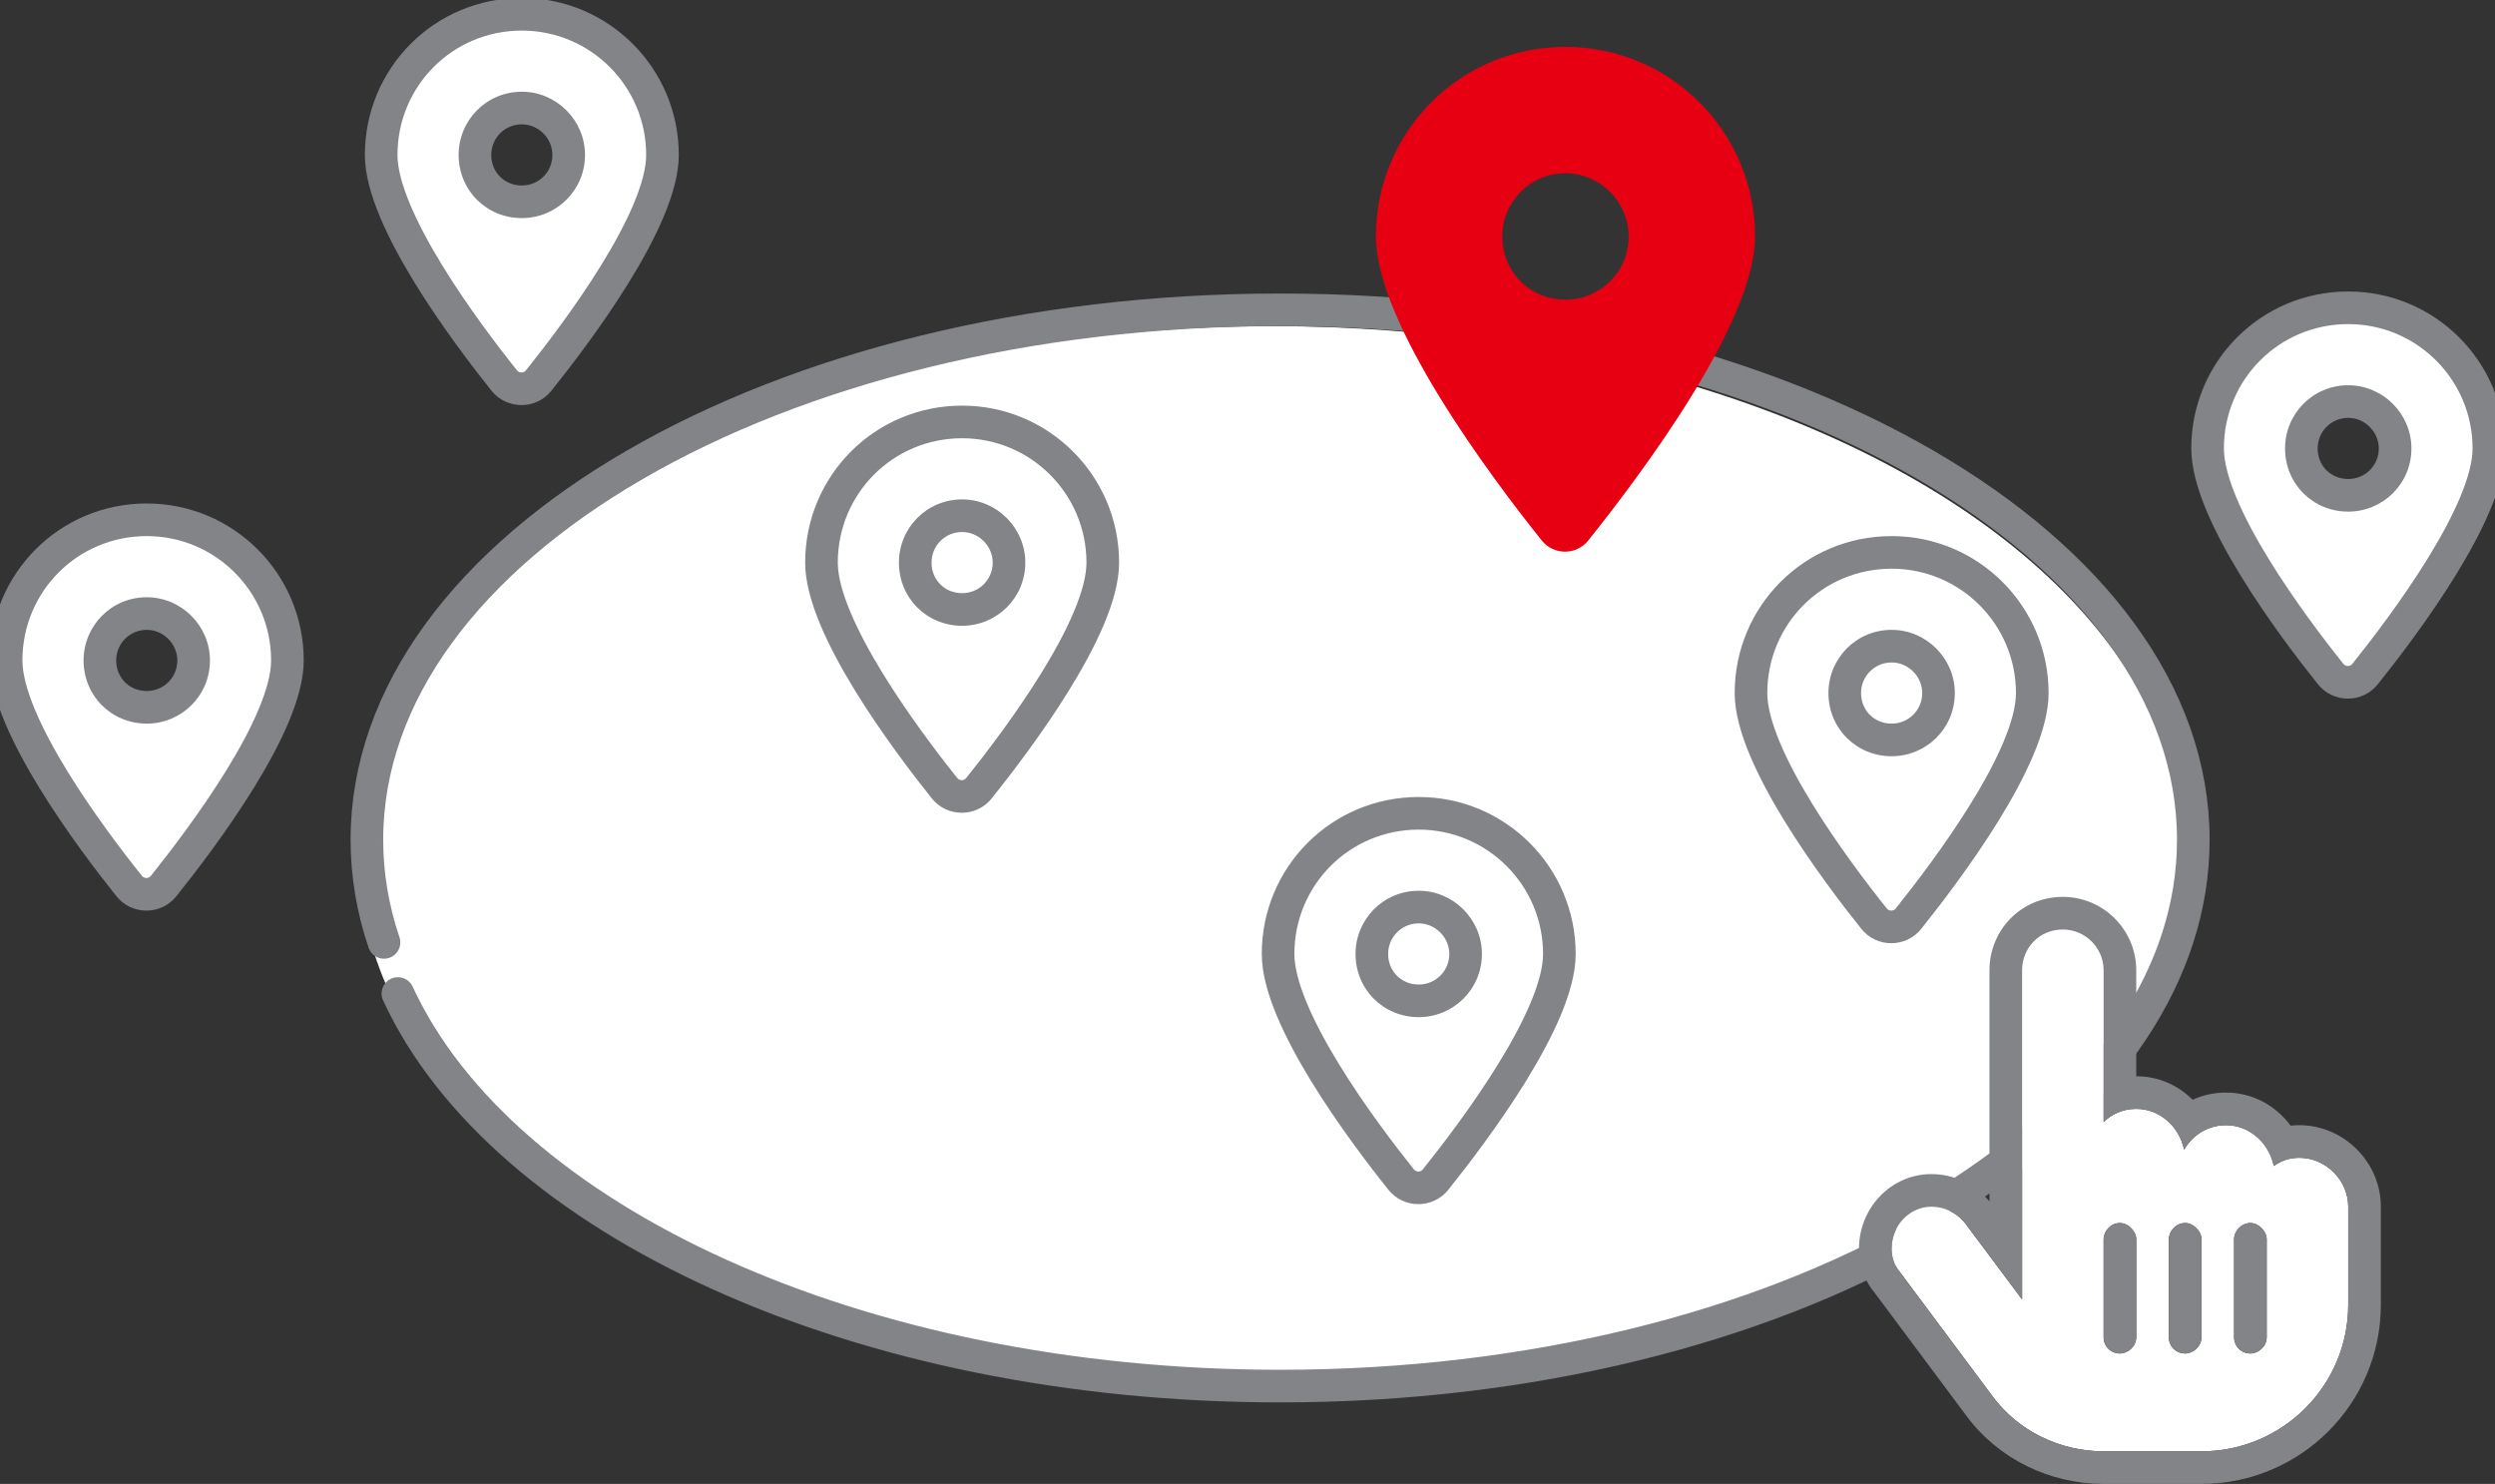
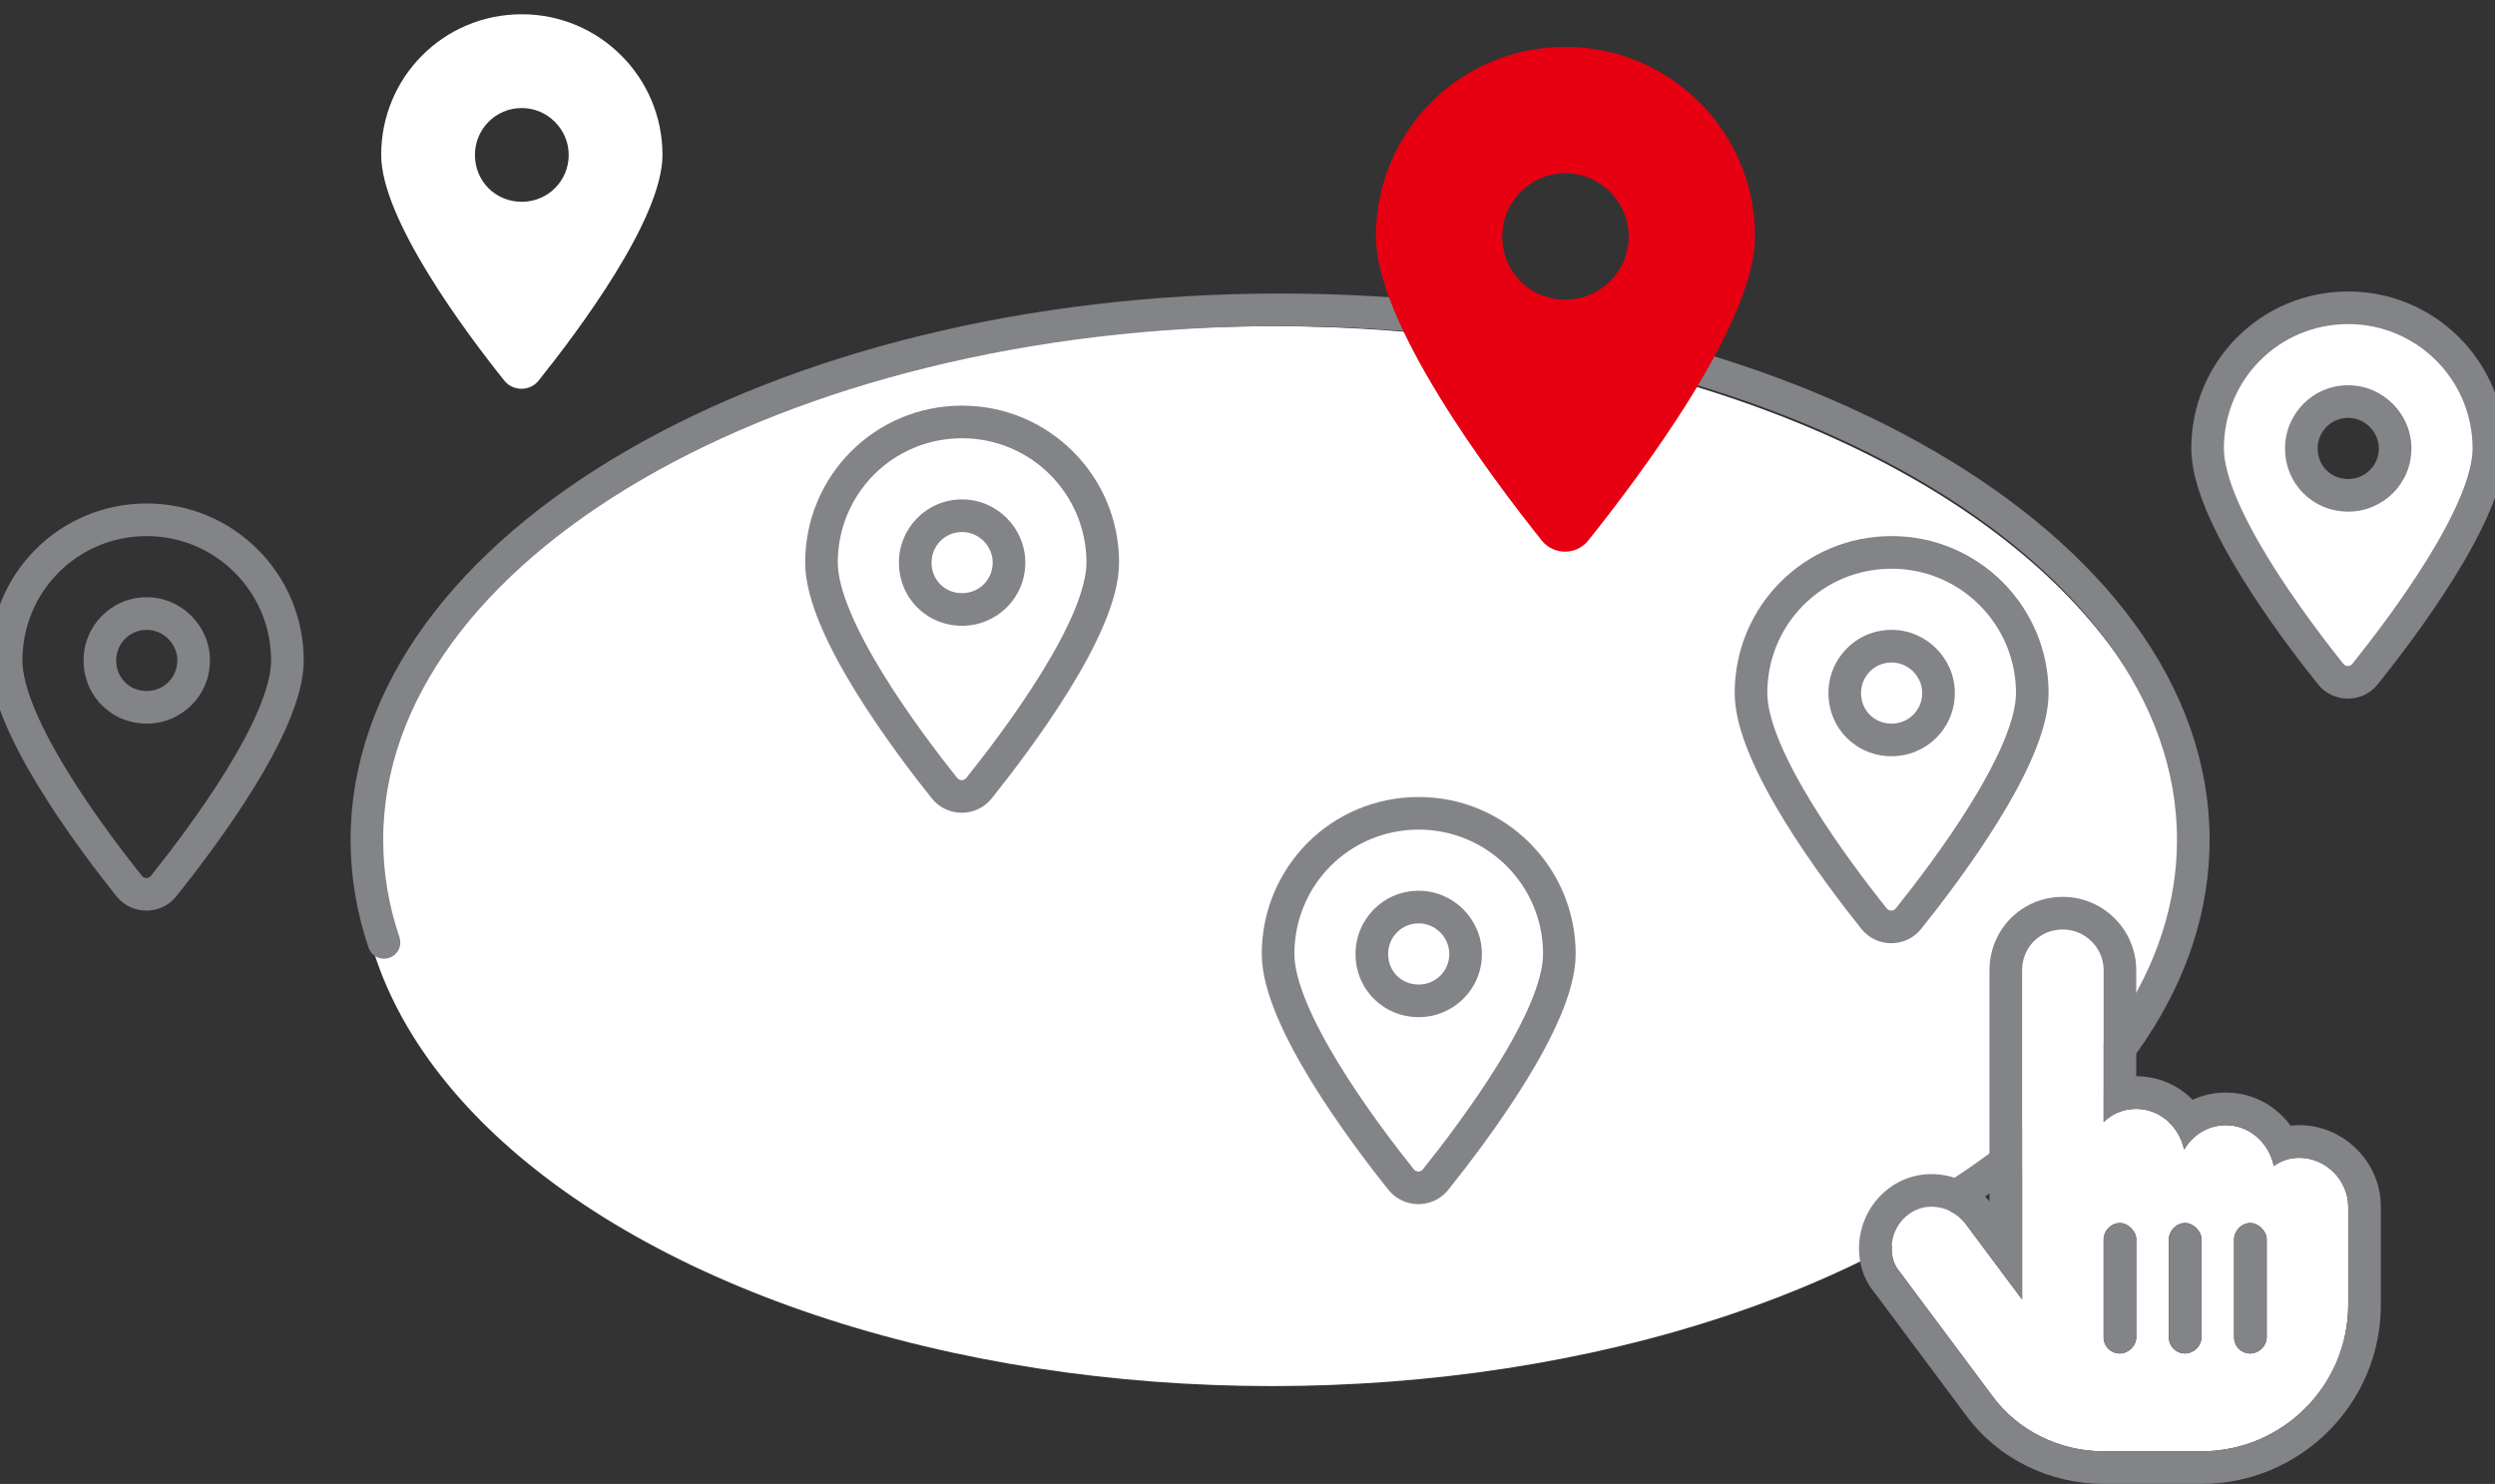
<svg xmlns="http://www.w3.org/2000/svg" width="153" height="91" viewBox="0 0 153 91" fill="none">
  <rect x="0" y="0" width="153" height="91" fill="#333333" stroke="none" />
  <ellipse cx="78" cy="52.5" rx="56" ry="32.5" fill="white" />
-   <path d="M24.399 60.926C30.794 74.79 52.592 85 78.499 85C93.862 85 107.78 81.41 117.898 75.597" stroke="#828487" stroke-width="2" stroke-linecap="round" />
  <path d="M120.49 73.003C129.209 67.273 134.499 59.745 134.499 51.5C134.499 33.551 109.427 19 78.499 19C47.571 19 22.499 33.551 22.499 51.5C22.499 53.653 22.86 55.756 23.548 57.792" stroke="#828487" stroke-width="2" stroke-linecap="round" />
  <path d="M94.547 33.148C91.398 29.213 84.375 19.828 84.375 14.5C84.375 8.082 89.522 2.875 96 2.875C102.418 2.875 107.625 8.082 107.625 14.5C107.625 19.828 100.541 29.213 97.393 33.148C96.666 34.057 95.273 34.057 94.547 33.148ZM96 18.375C98.119 18.375 99.875 16.68 99.875 14.5C99.875 12.381 98.119 10.625 96 10.625C93.82 10.625 92.125 12.381 92.125 14.5C92.125 16.68 93.82 18.375 96 18.375Z" fill="#E60012" />
-   <path d="M57.922 48.336C55.586 45.416 50.375 38.453 50.375 34.5C50.375 29.738 54.193 25.875 59 25.875C63.762 25.875 67.625 29.738 67.625 34.5C67.625 38.453 62.369 45.416 60.033 48.336C59.494 49.01 58.461 49.01 57.922 48.336ZM59 37.375C60.572 37.375 61.875 36.117 61.875 34.5C61.875 32.928 60.572 31.625 59 31.625C57.383 31.625 56.125 32.928 56.125 34.5C56.125 36.117 57.383 37.375 59 37.375Z" fill="white" />
+   <path d="M57.922 48.336C55.586 45.416 50.375 38.453 50.375 34.5C63.762 25.875 67.625 29.738 67.625 34.5C67.625 38.453 62.369 45.416 60.033 48.336C59.494 49.01 58.461 49.01 57.922 48.336ZM59 37.375C60.572 37.375 61.875 36.117 61.875 34.5C61.875 32.928 60.572 31.625 59 31.625C57.383 31.625 56.125 32.928 56.125 34.5C56.125 36.117 57.383 37.375 59 37.375Z" fill="white" />
  <path d="M58.703 47.711C57.546 46.265 55.688 43.831 54.125 41.283C53.343 40.008 52.647 38.723 52.148 37.533C51.643 36.327 51.375 35.294 51.375 34.5H49.375C49.375 35.683 49.758 37.003 50.303 38.305C50.855 39.623 51.607 41.003 52.42 42.328C54.046 44.979 55.962 47.486 57.141 48.961L58.703 47.711ZM51.375 34.5C51.375 30.287 54.749 26.875 59 26.875V24.875C53.638 24.875 49.375 29.189 49.375 34.5H51.375ZM59 26.875C63.209 26.875 66.625 30.291 66.625 34.5H68.625C68.625 29.186 64.314 24.875 59 24.875V26.875ZM66.625 34.5C66.625 35.292 66.355 36.324 65.846 37.53C65.344 38.721 64.642 40.005 63.854 41.28C62.28 43.829 60.411 46.263 59.252 47.711L60.814 48.961C61.992 47.489 63.919 44.981 65.556 42.331C66.374 41.006 67.132 39.626 67.689 38.308C68.238 37.005 68.625 35.684 68.625 34.5H66.625ZM59.252 47.711C59.114 47.885 58.842 47.885 58.703 47.711L57.141 48.961C58.08 50.135 59.875 50.135 60.814 48.961L59.252 47.711ZM59 38.375C61.114 38.375 62.875 36.68 62.875 34.5H60.875C60.875 35.555 60.03 36.375 59 36.375V38.375ZM62.875 34.5C62.875 32.375 61.125 30.625 59 30.625V32.625C60.02 32.625 60.875 33.48 60.875 34.5H62.875ZM59 30.625C56.82 30.625 55.125 32.386 55.125 34.5H57.125C57.125 33.47 57.945 32.625 59 32.625V30.625ZM55.125 34.5C55.125 36.669 56.831 38.375 59 38.375V36.375C57.935 36.375 57.125 35.565 57.125 34.5H55.125Z" fill="#828487" />
-   <path d="M7.922 54.336C5.586 51.416 0.375 44.453 0.375 40.5C0.375 35.738 4.193 31.875 9 31.875C13.762 31.875 17.625 35.738 17.625 40.5C17.625 44.453 12.369 51.416 10.033 54.336C9.494 55.01 8.461 55.01 7.922 54.336ZM9 43.375C10.572 43.375 11.875 42.117 11.875 40.5C11.875 38.928 10.572 37.625 9 37.625C7.383 37.625 6.125 38.928 6.125 40.5C6.125 42.117 7.383 43.375 9 43.375Z" fill="white" />
  <path d="M8.703 53.711C7.546 52.265 5.688 49.831 4.125 47.283C3.343 46.008 2.646 44.723 2.148 43.533C1.643 42.327 1.375 41.294 1.375 40.5H-0.625C-0.625 41.683 -0.242 43.003 0.303 44.305C0.855 45.623 1.607 47.003 2.42 48.328C4.046 50.979 5.962 53.486 7.141 54.961L8.703 53.711ZM1.375 40.5C1.375 36.287 4.749 32.875 9 32.875V30.875C3.638 30.875 -0.625 35.189 -0.625 40.5H1.375ZM9 32.875C13.209 32.875 16.625 36.291 16.625 40.5H18.625C18.625 35.186 14.314 30.875 9 30.875V32.875ZM16.625 40.5C16.625 41.292 16.355 42.324 15.846 43.53C15.344 44.721 14.642 46.005 13.854 47.28C12.28 49.829 10.411 52.263 9.252 53.711L10.814 54.961C11.992 53.489 13.919 50.981 15.556 48.331C16.374 47.006 17.132 45.626 17.689 44.308C18.238 43.005 18.625 41.684 18.625 40.5H16.625ZM9.252 53.711C9.114 53.885 8.841 53.885 8.703 53.711L7.141 54.961C8.08 56.135 9.875 56.135 10.814 54.961L9.252 53.711ZM9 44.375C11.114 44.375 12.875 42.68 12.875 40.5H10.875C10.875 41.555 10.03 42.375 9 42.375V44.375ZM12.875 40.5C12.875 38.375 11.125 36.625 9 36.625V38.625C10.02 38.625 10.875 39.48 10.875 40.5H12.875ZM9 36.625C6.82 36.625 5.125 38.386 5.125 40.5H7.125C7.125 39.47 7.945 38.625 9 38.625V36.625ZM5.125 40.5C5.125 42.669 6.831 44.375 9 44.375V42.375C7.935 42.375 7.125 41.565 7.125 40.5H5.125Z" fill="#828487" />
  <path d="M85.922 72.336C83.586 69.416 78.375 62.453 78.375 58.5C78.375 53.738 82.193 49.875 87 49.875C91.762 49.875 95.625 53.738 95.625 58.5C95.625 62.453 90.369 69.416 88.033 72.336C87.494 73.01 86.461 73.01 85.922 72.336ZM87 61.375C88.572 61.375 89.875 60.117 89.875 58.5C89.875 56.928 88.572 55.625 87 55.625C85.383 55.625 84.125 56.928 84.125 58.5C84.125 60.117 85.383 61.375 87 61.375Z" fill="white" />
  <path d="M86.703 71.711C85.546 70.265 83.688 67.832 82.125 65.283C81.343 64.008 80.647 62.723 80.148 61.533C79.643 60.327 79.375 59.294 79.375 58.5H77.375C77.375 59.683 77.758 61.003 78.303 62.305C78.855 63.623 79.607 65.003 80.42 66.328C82.046 68.979 83.962 71.487 85.141 72.961L86.703 71.711ZM79.375 58.5C79.375 54.287 82.749 50.875 87 50.875V48.875C81.638 48.875 77.375 53.189 77.375 58.5H79.375ZM87 50.875C91.209 50.875 94.625 54.291 94.625 58.5H96.625C96.625 53.186 92.314 48.875 87 48.875V50.875ZM94.625 58.5C94.625 59.292 94.355 60.324 93.846 61.53C93.344 62.721 92.642 64.005 91.854 65.28C90.28 67.829 88.411 70.263 87.252 71.711L88.814 72.961C89.992 71.489 91.919 68.981 93.556 66.331C94.374 65.006 95.132 63.626 95.689 62.308C96.238 61.005 96.625 59.684 96.625 58.5H94.625ZM87.252 71.711C87.114 71.885 86.841 71.885 86.703 71.711L85.141 72.961C86.08 74.135 87.875 74.135 88.814 72.961L87.252 71.711ZM87 62.375C89.114 62.375 90.875 60.68 90.875 58.5H88.875C88.875 59.555 88.03 60.375 87 60.375V62.375ZM90.875 58.5C90.875 56.375 89.125 54.625 87 54.625V56.625C88.02 56.625 88.875 57.48 88.875 58.5H90.875ZM87 54.625C84.82 54.625 83.125 56.386 83.125 58.5H85.125C85.125 57.47 85.945 56.625 87 56.625V54.625ZM83.125 58.5C83.125 60.669 84.831 62.375 87 62.375V60.375C85.935 60.375 85.125 59.565 85.125 58.5H83.125Z" fill="#828487" />
  <path d="M142.922 41.336C140.586 38.416 135.375 31.453 135.375 27.5C135.375 22.738 139.193 18.875 144 18.875C148.762 18.875 152.625 22.738 152.625 27.5C152.625 31.453 147.369 38.416 145.033 41.336C144.494 42.01 143.461 42.01 142.922 41.336ZM144 30.375C145.572 30.375 146.875 29.117 146.875 27.5C146.875 25.928 145.572 24.625 144 24.625C142.383 24.625 141.125 25.928 141.125 27.5C141.125 29.117 142.383 30.375 144 30.375Z" fill="white" />
  <path d="M143.703 40.711C142.546 39.265 140.688 36.831 139.125 34.283C138.343 33.008 137.646 31.723 137.148 30.533C136.643 29.327 136.375 28.294 136.375 27.5H134.375C134.375 28.683 134.758 30.003 135.303 31.305C135.855 32.623 136.607 34.003 137.42 35.328C139.046 37.979 140.962 40.486 142.141 41.961L143.703 40.711ZM136.375 27.5C136.375 23.287 139.749 19.875 144 19.875V17.875C138.638 17.875 134.375 22.189 134.375 27.5H136.375ZM144 19.875C148.209 19.875 151.625 23.291 151.625 27.5H153.625C153.625 22.186 149.314 17.875 144 17.875V19.875ZM151.625 27.5C151.625 28.292 151.355 29.324 150.846 30.53C150.344 31.721 149.642 33.005 148.854 34.28C147.28 36.829 145.411 39.263 144.252 40.711L145.814 41.961C146.992 40.489 148.919 37.981 150.556 35.331C151.374 34.006 152.132 32.626 152.689 31.308C153.238 30.006 153.625 28.684 153.625 27.5H151.625ZM144.252 40.711C144.114 40.885 143.841 40.885 143.703 40.711L142.141 41.961C143.08 43.135 144.875 43.135 145.814 41.961L144.252 40.711ZM144 31.375C146.114 31.375 147.875 29.68 147.875 27.5H145.875C145.875 28.555 145.03 29.375 144 29.375V31.375ZM147.875 27.5C147.875 25.375 146.125 23.625 144 23.625V25.625C145.02 25.625 145.875 26.48 145.875 27.5H147.875ZM144 23.625C141.82 23.625 140.125 25.386 140.125 27.5H142.125C142.125 26.47 142.945 25.625 144 25.625V23.625ZM140.125 27.5C140.125 29.669 141.831 31.375 144 31.375V29.375C142.935 29.375 142.125 28.565 142.125 27.5H140.125Z" fill="#828487" />
  <path d="M114.922 56.336C112.586 53.416 107.375 46.453 107.375 42.5C107.375 37.738 111.193 33.875 116 33.875C120.762 33.875 124.625 37.738 124.625 42.5C124.625 46.453 119.369 53.416 117.033 56.336C116.494 57.01 115.461 57.01 114.922 56.336ZM116 45.375C117.572 45.375 118.875 44.117 118.875 42.5C118.875 40.928 117.572 39.625 116 39.625C114.383 39.625 113.125 40.928 113.125 42.5C113.125 44.117 114.383 45.375 116 45.375Z" fill="white" />
  <path d="M115.703 55.711C114.546 54.265 112.688 51.831 111.125 49.283C110.343 48.008 109.646 46.723 109.148 45.533C108.643 44.327 108.375 43.294 108.375 42.5H106.375C106.375 43.683 106.758 45.003 107.303 46.305C107.855 47.623 108.607 49.003 109.42 50.328C111.046 52.979 112.962 55.486 114.141 56.961L115.703 55.711ZM108.375 42.5C108.375 38.287 111.749 34.875 116 34.875V32.875C110.638 32.875 106.375 37.189 106.375 42.5H108.375ZM116 34.875C120.209 34.875 123.625 38.291 123.625 42.5H125.625C125.625 37.186 121.314 32.875 116 32.875V34.875ZM123.625 42.5C123.625 43.292 123.355 44.324 122.846 45.53C122.344 46.721 121.642 48.005 120.854 49.28C119.28 51.829 117.411 54.263 116.252 55.711L117.814 56.961C118.992 55.489 120.919 52.981 122.556 50.331C123.374 49.006 124.132 47.626 124.689 46.308C125.238 45.005 125.625 43.684 125.625 42.5H123.625ZM116.252 55.711C116.114 55.885 115.841 55.885 115.703 55.711L114.141 56.961C115.08 58.135 116.875 58.135 117.814 56.961L116.252 55.711ZM116 46.375C118.114 46.375 119.875 44.68 119.875 42.5H117.875C117.875 43.555 117.03 44.375 116 44.375V46.375ZM119.875 42.5C119.875 40.375 118.125 38.625 116 38.625V40.625C117.02 40.625 117.875 41.48 117.875 42.5H119.875ZM116 38.625C113.82 38.625 112.125 40.386 112.125 42.5H114.125C114.125 41.47 114.945 40.625 116 40.625V38.625ZM112.125 42.5C112.125 44.669 113.831 46.375 116 46.375V44.375C114.935 44.375 114.125 43.565 114.125 42.5H112.125Z" fill="#828487" />
  <path d="M30.922 23.336C28.586 20.416 23.375 13.453 23.375 9.5C23.375 4.738 27.193 0.875 32 0.875C36.762 0.875 40.625 4.738 40.625 9.5C40.625 13.453 35.369 20.416 33.033 23.336C32.494 24.01 31.461 24.01 30.922 23.336ZM32 12.375C33.572 12.375 34.875 11.117 34.875 9.5C34.875 7.928 33.572 6.625 32 6.625C30.383 6.625 29.125 7.928 29.125 9.5C29.125 11.117 30.383 12.375 32 12.375Z" fill="white" />
-   <path d="M31.703 22.711C30.546 21.265 28.688 18.831 27.125 16.283C26.343 15.008 25.646 13.723 25.148 12.533C24.643 11.327 24.375 10.294 24.375 9.5H22.375C22.375 10.683 22.758 12.003 23.303 13.305C23.855 14.623 24.607 16.003 25.42 17.328C27.046 19.979 28.962 22.486 30.141 23.961L31.703 22.711ZM24.375 9.5C24.375 5.287 27.749 1.875 32 1.875V-0.125C26.638 -0.125 22.375 4.189 22.375 9.5H24.375ZM32 1.875C36.209 1.875 39.625 5.291 39.625 9.5H41.625C41.625 4.186 37.314 -0.125 32 -0.125V1.875ZM39.625 9.5C39.625 10.292 39.355 11.324 38.846 12.53C38.344 13.72 37.642 15.005 36.854 16.28C35.28 18.829 33.411 21.263 32.252 22.711L33.814 23.961C34.992 22.489 36.919 19.981 38.556 17.331C39.374 16.006 40.132 14.626 40.689 13.308C41.238 12.005 41.625 10.684 41.625 9.5H39.625ZM32.252 22.711C32.114 22.885 31.841 22.885 31.703 22.711L30.141 23.961C31.08 25.135 32.875 25.135 33.814 23.961L32.252 22.711ZM32 13.375C34.114 13.375 35.875 11.68 35.875 9.5H33.875C33.875 10.555 33.03 11.375 32 11.375V13.375ZM35.875 9.5C35.875 7.375 34.125 5.625 32 5.625V7.625C33.02 7.625 33.875 8.48 33.875 9.5H35.875ZM32 5.625C29.82 5.625 28.125 7.386 28.125 9.5H30.125C30.125 8.47 30.945 7.625 32 7.625V5.625ZM28.125 9.5C28.125 11.669 29.831 13.375 32 13.375V11.375C30.935 11.375 30.125 10.565 30.125 9.5H28.125Z" fill="#828487" />
  <path d="M141 71C142.625 71 144 72.375 144 74V80C144 85 139.938 89 135 89H129C126.312 89 123.75 87.75 122.188 85.625L116.5 78C116.125 77.562 116 77.062 116 76.562C116 75.125 117.125 74 118.438 74C119.25 74 120 74.375 120.5 75L124 79.688V59.5C124 58.125 125.062 57 126.5 57C127.875 57 129 58.125 129 59.5V68.812C129.5 68.312 130.188 68 131 68C132.438 68 133.625 69.062 133.938 70.5C134.438 69.625 135.375 69 136.5 69C137.938 69 139.125 70.062 139.438 71.5C139.875 71.188 140.375 71 141 71ZM131 82V76C131 75.5 130.5 75 130 75C129.438 75 129 75.5 129 76V82C129 82.562 129.438 83 130 83C130.5 83 131 82.562 131 82ZM135 82V76C135 75.5 134.5 75 134 75C133.438 75 133 75.5 133 76V82C133 82.562 133.438 83 134 83C134.5 83 135 82.562 135 82ZM139 82V76C139 75.5 138.5 75 138 75C137.438 75 137 75.5 137 76V82C137 82.562 137.438 83 138 83C138.5 83 139 82.562 139 82Z" fill="white" />
  <path fill-rule="evenodd" clip-rule="evenodd" d="M133.034 75.757C133.012 75.837 133 75.918 133 76V82C133 82.562 133.438 83 134 83C134.5 83 135 82.562 135 82V76C135 75.5 134.5 75 134 75C133.867 75 133.74 75.028 133.625 75.078C133.334 75.203 133.114 75.465 133.034 75.757ZM124 79.688L120.5 75C120 74.375 119.25 74 118.438 74C117.125 74 116 75.125 116 76.562C116 77.062 116.125 77.562 116.5 78L122.188 85.625C123.75 87.75 126.312 89 129 89H135C139.938 89 144 85 144 80V74C144 72.504 142.834 71.219 141.381 71.025C141.256 71.009 141.129 71 141 71C140.375 71 139.875 71.188 139.438 71.5C139.287 70.806 138.932 70.199 138.443 69.757C137.92 69.284 137.243 69 136.5 69C136.182 69 135.879 69.05 135.597 69.141C134.88 69.373 134.296 69.872 133.938 70.5C133.774 69.748 133.371 69.099 132.819 68.651C132.315 68.242 131.686 68 131 68C130.188 68 129.5 68.312 129 68.812V59.5C129 58.125 127.875 57 126.5 57C125.062 57 124 58.125 124 59.5V79.688ZM131 66C132.378 66 133.578 66.561 134.459 67.441C135.073 67.16 135.762 67 136.5 67C138.164 67 139.57 67.818 140.465 69.029C140.639 69.01 140.817 69 141 69C143.73 69 146 71.27 146 74V80C146 86.114 141.033 91 135 91H129C125.709 91 122.538 89.474 120.581 86.816L114.931 79.241C114.212 78.37 114 77.394 114 76.562C114 74.086 115.956 72 118.438 72C119.843 72 121.133 72.636 122 73.675V59.5C122 57.053 123.925 55 126.5 55C128.98 55 131 57.02 131 59.5V66ZM129 82V76C129 75.5 129.438 75 130 75C130.5 75 131 75.5 131 76V82C131 82.562 130.5 83 130 83C129.438 83 129 82.562 129 82ZM137 82C137 82.562 137.438 83 138 83C138.5 83 139 82.562 139 82V76C139 75.5 138.5 75 138 75C137.438 75 137 75.5 137 76V82Z" fill="#828487" />
</svg>